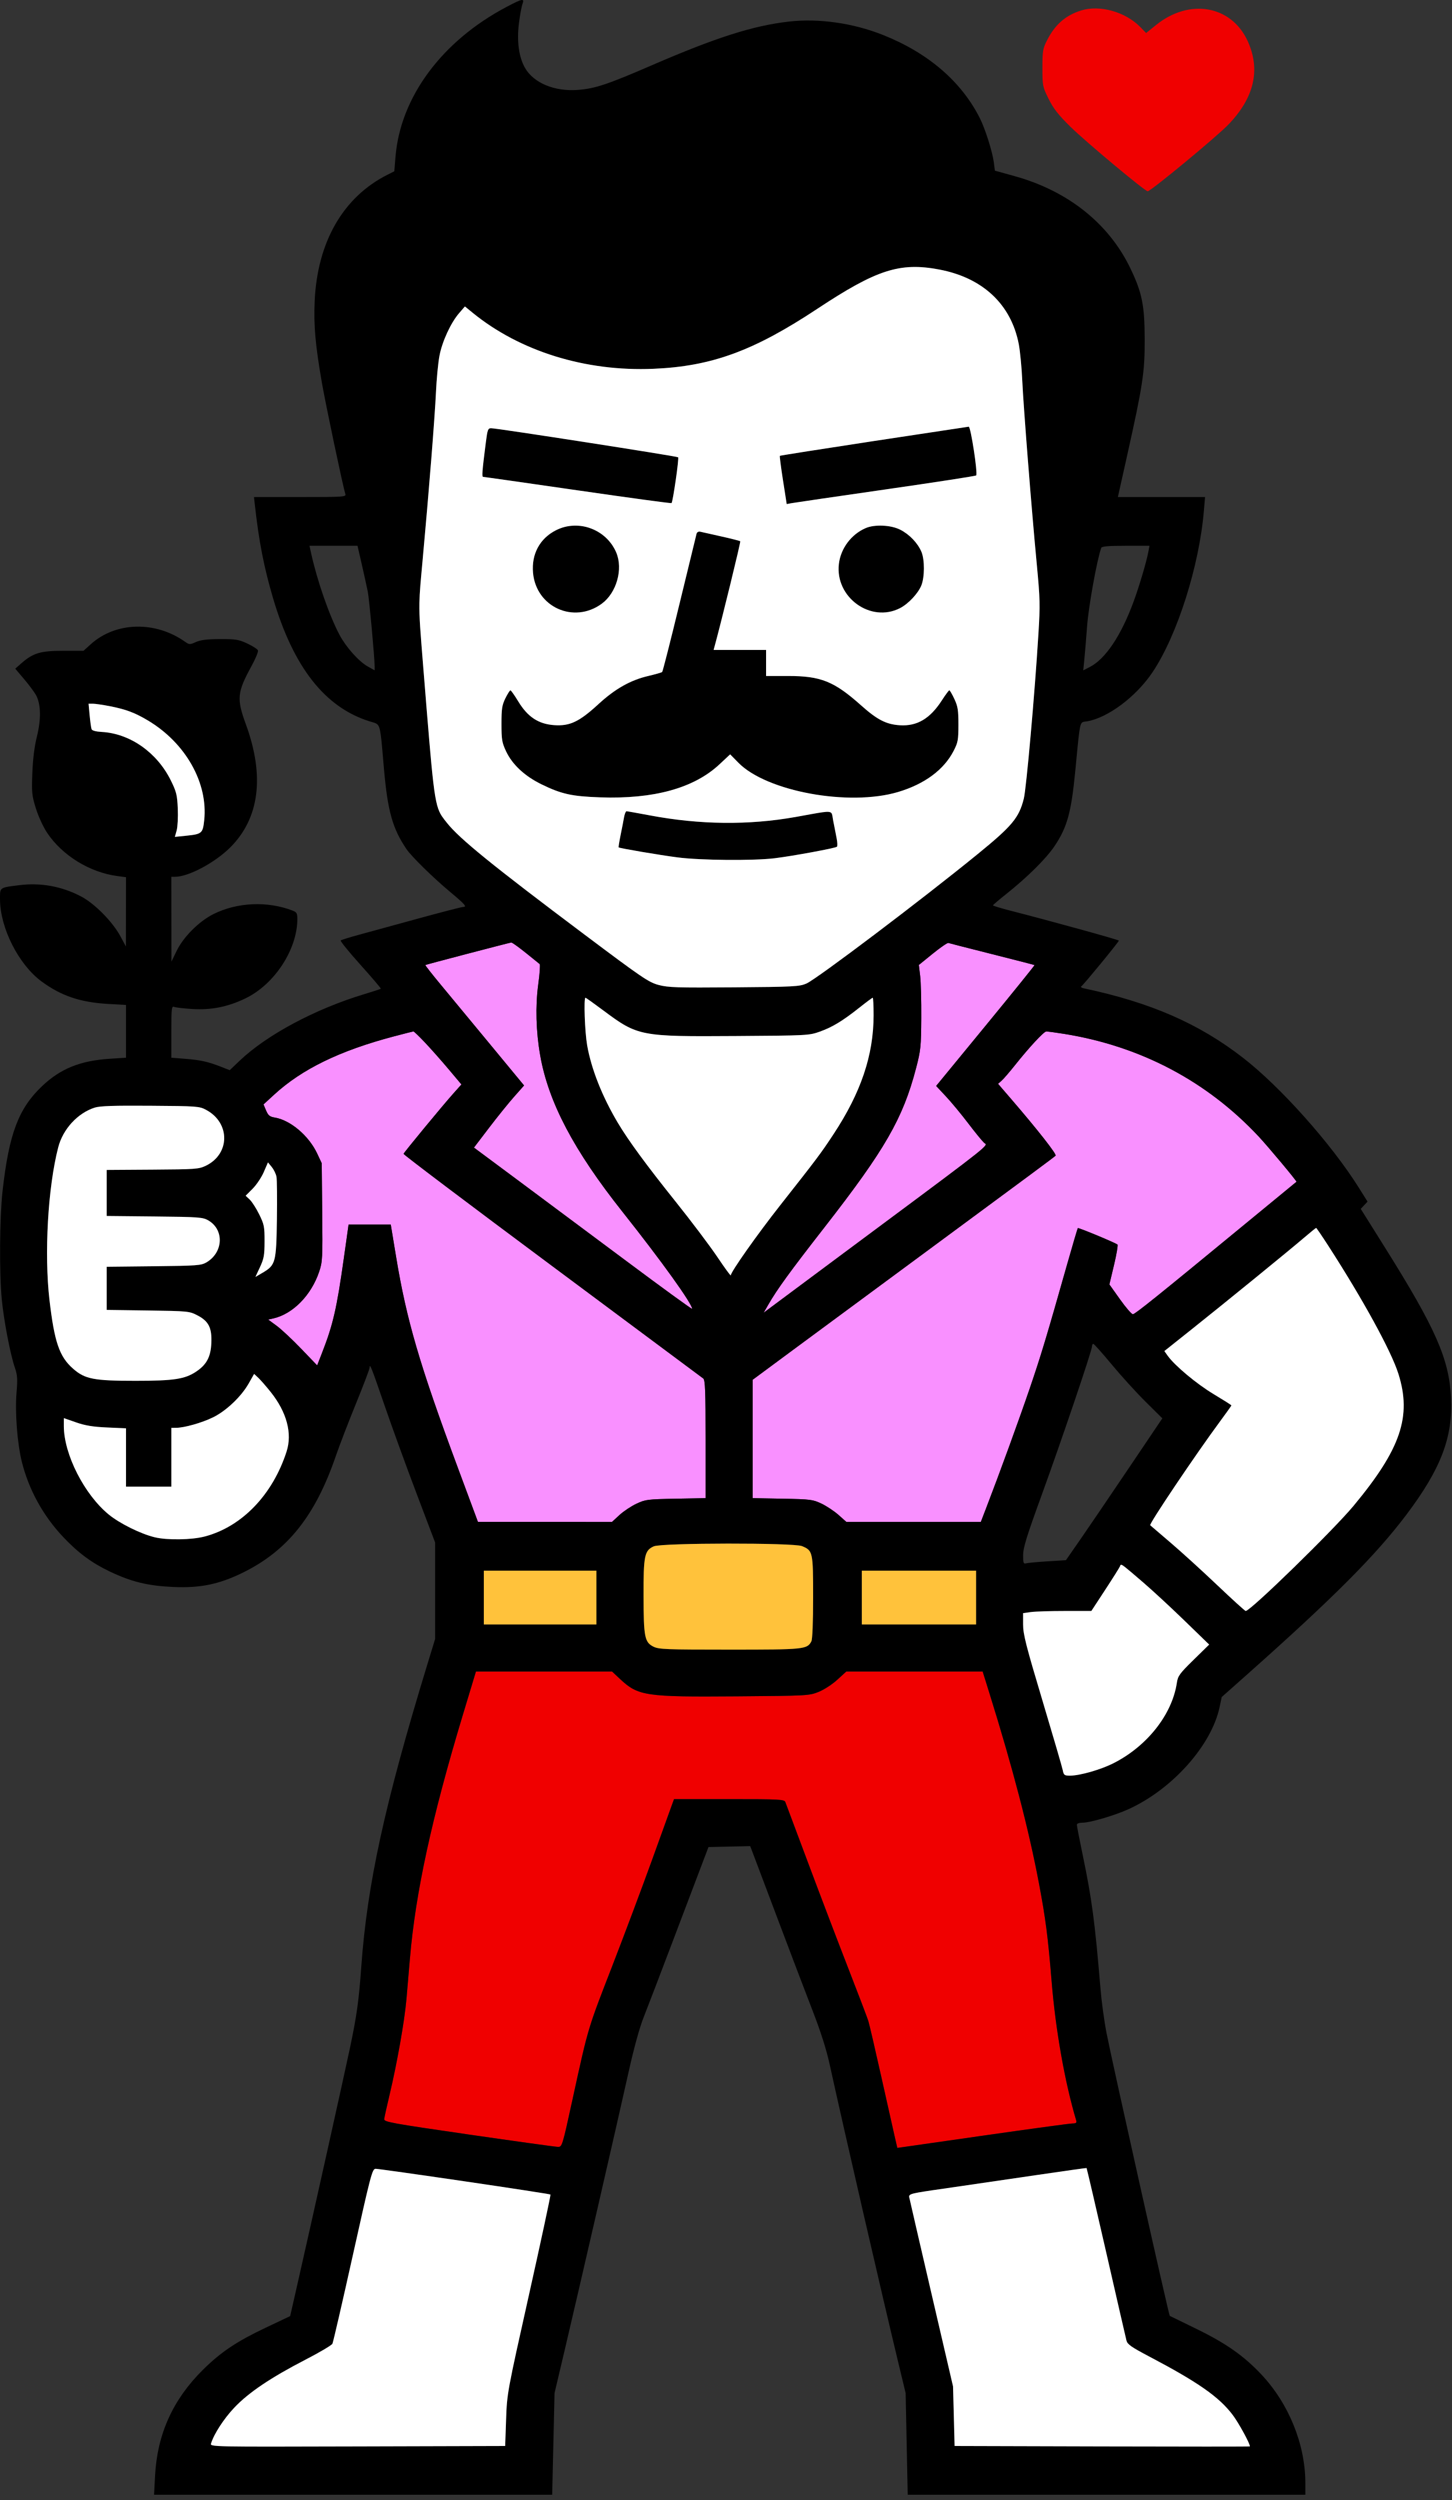
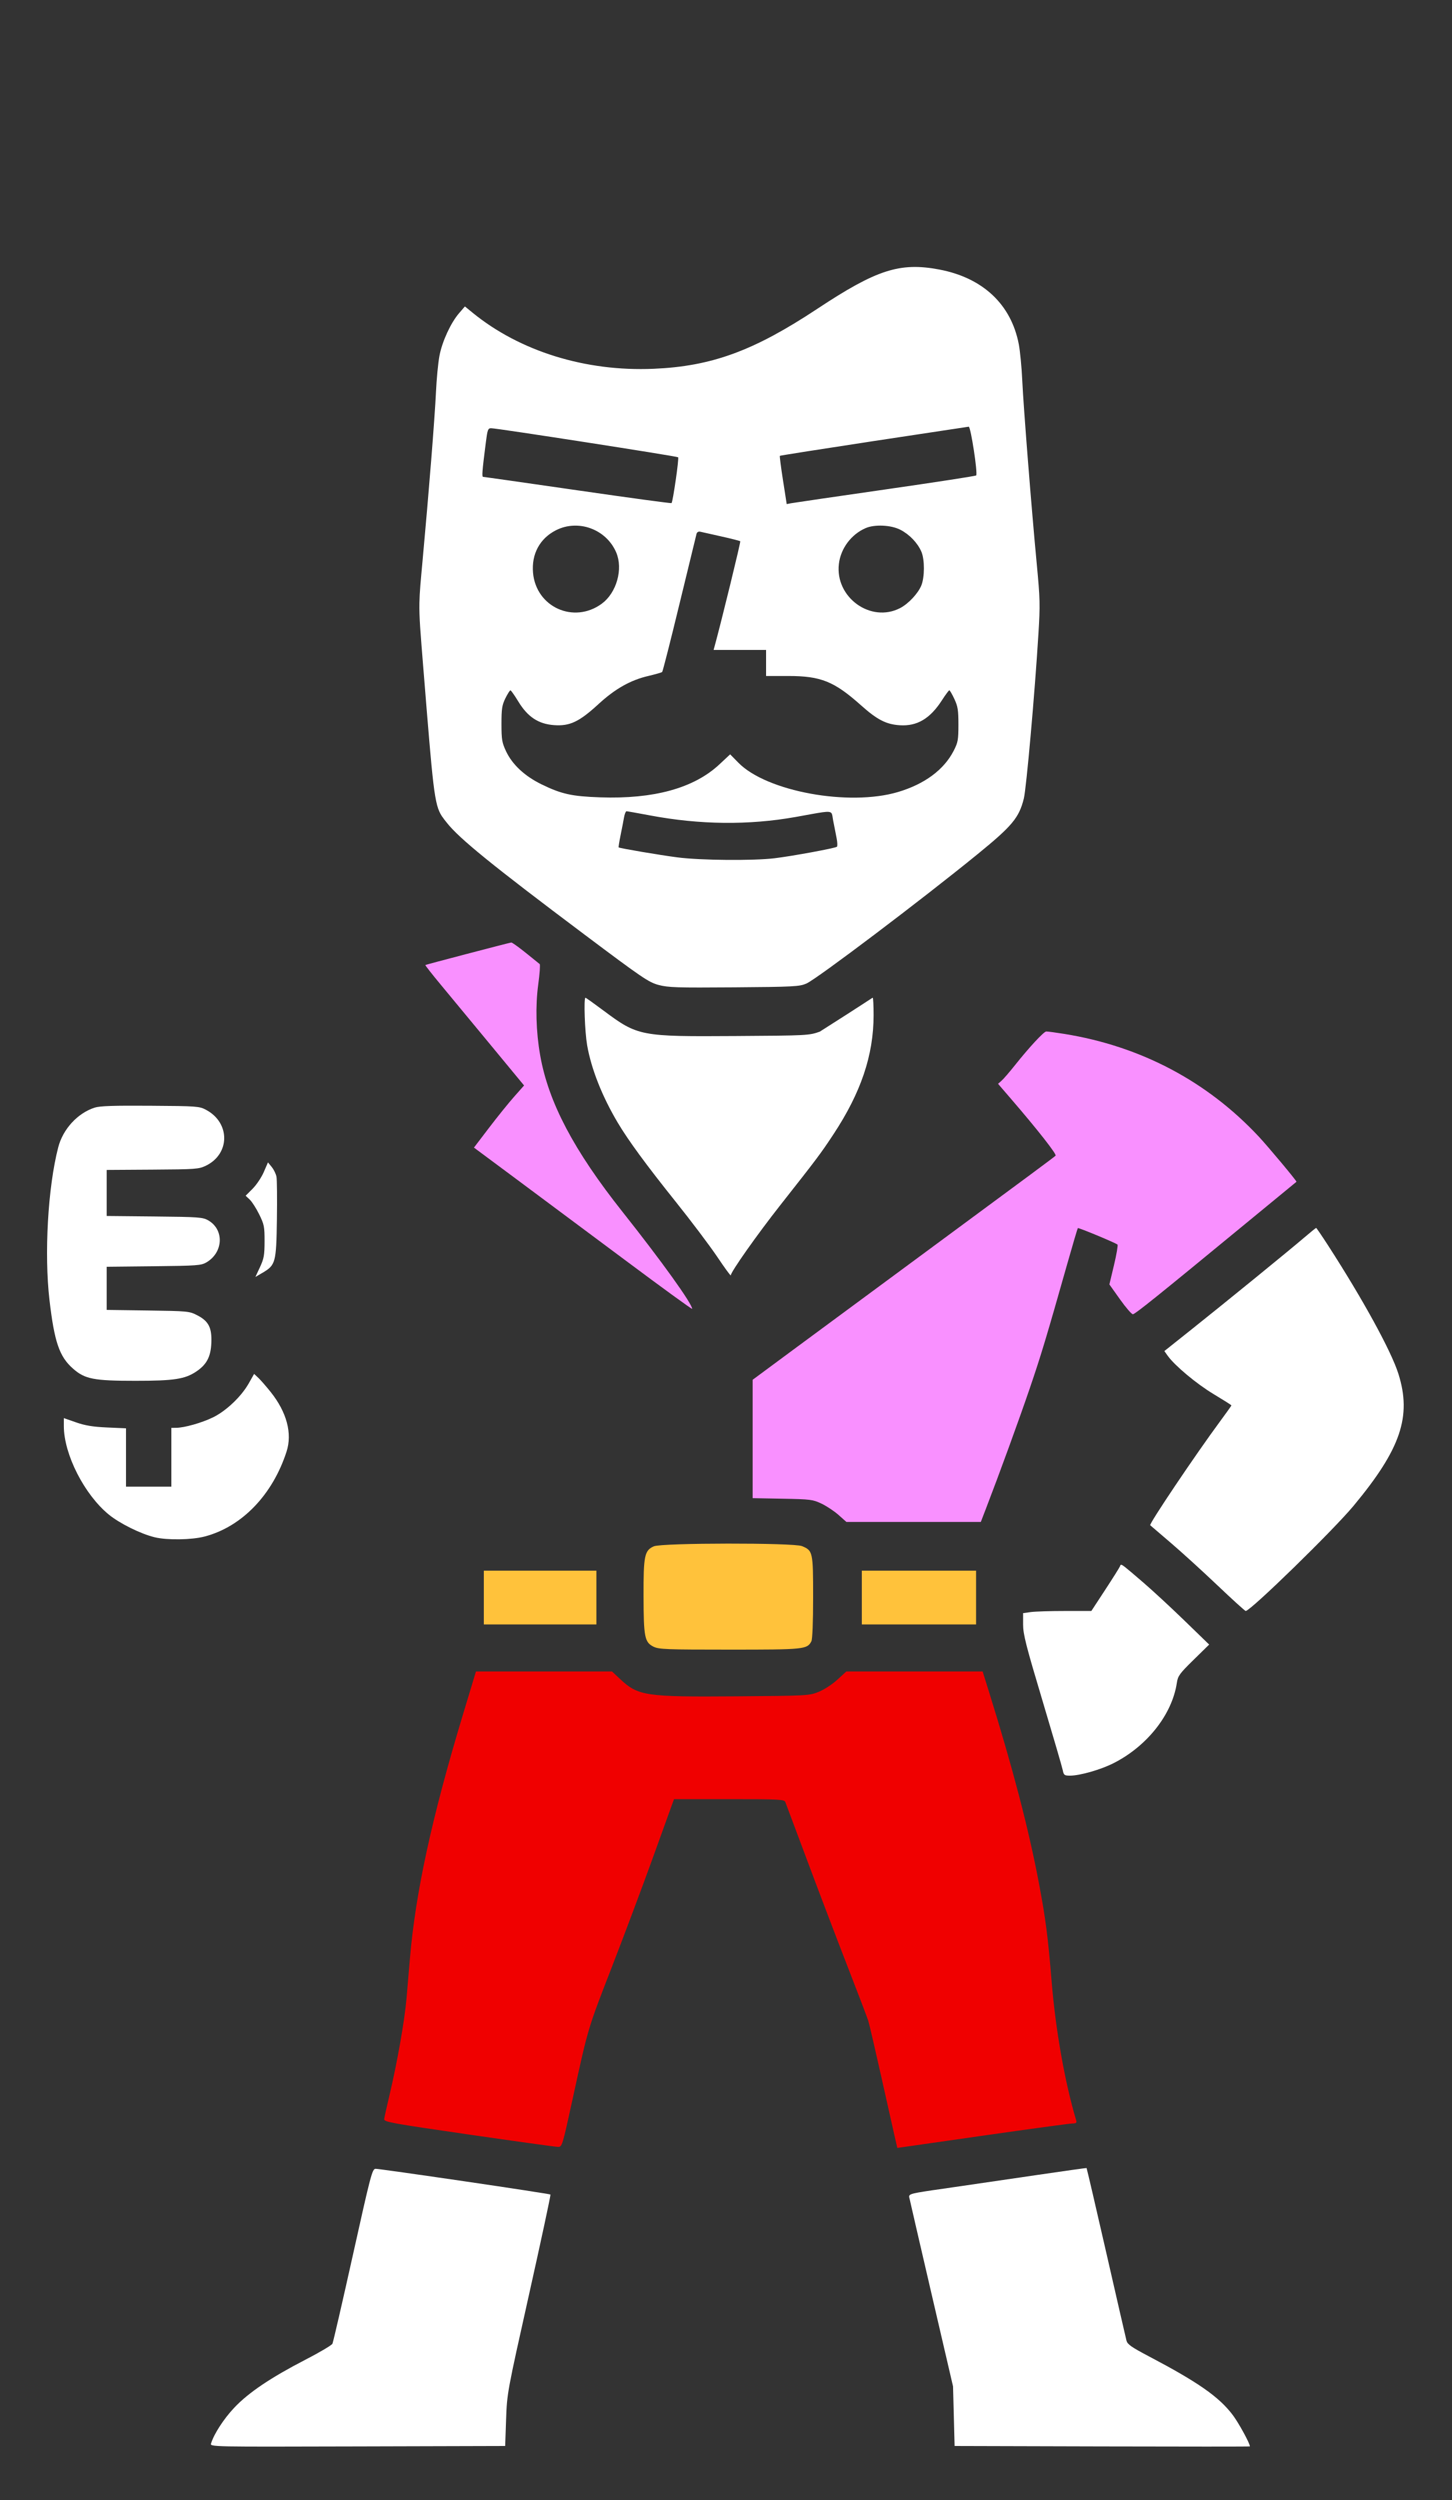
<svg xmlns="http://www.w3.org/2000/svg" width="212" height="365" viewBox="0 0 212 365" fill="none">
  <rect x="0" y="0" width="212" height="365" fill="#333333" stroke="none" />
  <path d="M155.388 150.941C166.525 152.733 176.207 157.838 183.754 165.898C185.148 167.387 189.39 172.467 189.292 172.53C189.263 172.549 185.762 175.428 181.512 178.927C169.088 189.158 165.749 191.842 165.411 191.871C165.236 191.886 164.392 190.912 163.535 189.707L161.977 187.516L162.653 184.679C163.024 183.118 163.252 181.777 163.16 181.698C162.854 181.436 157.462 179.196 157.371 179.293C157.321 179.345 156.655 181.596 155.889 184.294C152.764 195.314 152.028 197.758 150.391 202.568C148.83 207.154 145.953 215.054 143.984 220.167L143.205 222.191H133.391H123.577L122.436 221.175C121.808 220.617 120.687 219.872 119.945 219.519C118.676 218.917 118.339 218.874 114.242 218.798L109.889 218.717V210.077V201.437L115.714 197.128C118.918 194.758 127.721 188.26 135.276 182.689C150.346 171.574 153.814 169.004 154.122 168.719C154.322 168.534 151.519 164.96 147.651 160.468L145.722 158.228L146.239 157.77C146.523 157.519 147.415 156.485 148.22 155.473C150.274 152.891 152.39 150.612 152.755 150.588C152.925 150.576 154.11 150.735 155.388 150.941Z" fill="#F990FF" />
-   <path d="M62.079 152.233C62.944 153.149 64.489 154.894 65.511 156.11L67.371 158.321L66.18 159.656C64.629 161.394 59.012 168.2 58.923 168.449C58.885 168.555 68.637 175.916 80.595 184.808C92.552 193.699 102.49 201.096 102.678 201.246C102.96 201.47 103.021 203.049 103.021 210.117V218.717L98.667 218.798C94.553 218.875 94.237 218.915 92.921 219.532C92.156 219.891 91.039 220.636 90.441 221.187L89.352 222.191L79.568 222.189L69.784 222.187L66.847 214.278C61.279 199.29 59.363 192.747 57.836 183.505L57.054 178.775H53.975H50.895L50.21 183.637C49.17 191.02 48.63 193.373 47.039 197.457L46.307 199.337L43.969 196.901C42.683 195.561 41.074 194.056 40.393 193.556L39.155 192.647L39.875 192.487C42.74 191.852 45.434 189.119 46.597 185.668C47.086 184.213 47.112 183.716 47.044 176.974L46.973 169.822L46.312 168.411C45.09 165.804 42.397 163.524 40.099 163.151C39.385 163.035 39.156 162.847 38.849 162.123L38.473 161.237L40.025 159.812C44.094 156.073 49.624 153.384 57.519 151.302C59.003 150.911 60.283 150.585 60.362 150.579C60.441 150.572 61.214 151.317 62.079 152.233Z" fill="#F990FF" />
  <path d="M90.555 245.142C93.178 247.596 94.263 247.756 107.571 247.65C117.89 247.568 118.135 247.555 119.515 247.003C120.312 246.685 121.5 245.913 122.248 245.23L123.571 244.021H133.521H143.472L144.447 247.148C147.881 258.154 150.197 267.038 151.688 274.927C152.676 280.158 153.007 282.724 153.556 289.405C154.132 296.42 155.484 304.042 157.134 309.574C157.234 309.91 157.112 310.005 156.571 310.01C156.191 310.014 150.285 310.819 143.446 311.799L131.013 313.58L130.616 311.853C130.398 310.903 129.506 306.925 128.633 303.012C127.76 299.1 126.925 295.513 126.778 295.04C126.63 294.568 125.263 290.981 123.74 287.069C122.218 283.156 119.591 276.258 117.903 271.738C116.215 267.219 114.758 263.328 114.665 263.092C114.509 262.695 113.886 262.663 106.452 262.663H98.408L98.164 263.337C98.03 263.708 96.704 267.378 95.219 271.493C93.733 275.608 91.065 282.715 89.29 287.288C87.626 291.573 86.774 293.752 86.093 295.983C85.344 298.435 84.802 300.949 83.616 306.385C82.087 313.397 82.074 313.437 81.45 313.427C81.105 313.421 75.248 312.609 68.435 311.621C57.002 309.962 56.052 309.789 56.097 309.362C56.124 309.107 56.476 307.515 56.879 305.823C57.978 301.204 59.069 295.022 59.343 291.852C59.477 290.3 59.704 287.651 59.847 285.965C60.672 276.265 63.039 265.383 67.621 250.214L69.492 244.021H79.424H89.356L90.555 245.142Z" fill="#F00000" />
-   <path d="M144.842 139.294C148.215 140.143 151.008 140.864 151.05 140.894C151.092 140.924 147.877 144.907 143.905 149.744L136.683 158.539L138.114 160.069C138.902 160.91 140.364 162.676 141.364 163.993C142.364 165.311 143.41 166.591 143.688 166.839C143.773 166.915 143.875 166.955 143.91 167.027C144.103 167.437 142.102 168.885 122.197 183.681C117.569 187.121 113.267 190.322 112.638 190.794L111.492 191.653L112.2 190.426C113.492 188.185 115.342 185.641 120.383 179.173C129.205 167.855 131.835 163.287 133.746 155.963C134.428 153.352 134.485 152.807 134.511 148.605C134.527 146.109 134.453 143.35 134.348 142.473L134.155 140.878L136.187 139.229C137.305 138.322 138.329 137.618 138.464 137.664C138.599 137.71 141.469 138.443 144.842 139.294Z" fill="#F990FF" />
  <path d="M76.733 139.08C77.768 139.912 78.695 140.661 78.794 140.743C78.892 140.826 78.8 142.159 78.589 143.707C78.156 146.884 78.256 150.577 78.869 154.069C80.071 160.917 83.767 167.94 90.902 176.935C96.602 184.121 101.058 190.329 101.058 191.083C101.058 191.186 96.726 188.039 91.431 184.088C86.136 180.137 78.967 174.797 75.501 172.222L69.199 167.54L71.415 164.634C72.633 163.035 74.28 160.995 75.075 160.099L76.518 158.471L71.583 152.496C68.869 149.209 65.608 145.268 64.336 143.737C63.064 142.206 62.059 140.923 62.102 140.885C62.177 140.82 74.227 137.663 74.648 137.598C74.76 137.581 75.698 138.248 76.733 139.08Z" fill="#F990FF" />
-   <path fill-rule="evenodd" clip-rule="evenodd" d="M57.745 22.893C58.451 14.184 64.524 5.987 73.954 1.011C76.288 -0.22 76.609 -0.28 76.284 0.576C76.156 0.914 75.924 2.173 75.77 3.374C75.432 6.012 75.757 8.377 76.674 9.949C77.946 12.132 80.993 13.388 84.379 13.127C86.89 12.934 88.695 12.332 95.15 9.538C104.549 5.47 109.921 3.756 115.162 3.153C119.533 2.65 124.568 3.367 128.947 5.114C135.524 7.738 140.361 11.899 143.062 17.254C143.846 18.809 144.892 22.112 145.103 23.698L145.264 24.917L148.119 25.708C155.942 27.876 161.919 32.644 165.065 39.223C166.753 42.755 167.116 44.56 167.131 49.509C167.146 54.363 166.867 56.201 164.515 66.741L163.214 72.566H169.578H175.941L175.777 74.53C175.102 82.622 171.892 92.732 168.283 98.127C165.893 101.7 161.769 104.793 158.707 105.311C158.428 105.358 158.229 105.349 158.075 105.429C157.608 105.67 157.562 106.724 156.989 112.617C156.405 118.628 155.815 120.763 153.981 123.504C152.746 125.351 150.001 128.071 146.845 130.576C145.825 131.386 144.985 132.104 144.977 132.172C144.97 132.24 146.151 132.599 147.601 132.97C153.381 134.45 163.361 137.205 163.361 137.321C163.361 137.502 158.196 143.793 157.886 143.989C157.738 144.083 157.885 144.212 158.223 144.283C167.998 146.353 175.044 149.427 181.502 154.441C186.962 158.679 194.368 166.982 198.36 173.34L199.669 175.426L199.171 175.955L198.674 176.485L202.197 182.106C209.619 193.947 211.576 198.39 211.856 204.039C212.143 209.834 210.388 214.436 205.328 221.149C200.888 227.039 194.711 233.238 182.204 244.354L178.379 247.753L178.067 249.226C176.88 254.819 171.153 261.231 164.752 264.133C162.731 265.049 159.162 266.097 158.06 266.097C157.549 266.097 157.229 266.217 157.229 266.41C157.229 266.582 157.607 268.542 158.07 270.764C159.424 277.265 159.862 280.56 160.68 290.38C160.831 292.201 161.222 295.071 161.548 296.757C162.317 300.736 170.652 338.015 170.79 338.096C170.819 338.113 172.553 338.959 174.644 339.978C178.953 342.075 181.565 343.901 184.114 346.597C188.165 350.881 190.588 356.843 190.588 362.526V364.211H161.559H132.531L132.379 356.791L132.228 349.371L131.223 345.201C128.764 334.992 123.315 311.327 121.143 301.418C120.653 299.184 119.828 296.59 118.607 293.446C117.612 290.883 115.302 284.812 113.474 279.955C111.646 275.099 110.011 270.763 109.841 270.321L109.531 269.517L106.487 269.585L103.443 269.653L102.51 272.106C101.996 273.455 100.092 278.478 98.278 283.267C96.463 288.056 94.537 293.089 93.996 294.452C93.364 296.046 92.558 298.978 91.738 302.67C90.181 309.681 84.397 334.843 82.413 343.239L80.965 349.371L80.794 356.791L80.623 364.211H51.558H22.494L22.639 361.452C22.957 355.363 25.241 350.31 29.641 345.958C32.253 343.374 34.568 341.825 38.829 339.808L42.367 338.132L43.403 333.572C45.659 323.641 50.349 302.55 51.127 298.842C52.092 294.238 52.399 292.023 52.744 287.191C53.608 275.075 56.165 263.369 62.411 242.938L63.53 239.28V232.236V225.192L60.8 217.988C59.299 214.026 57.203 208.256 56.142 205.166C54.248 199.647 53.964 198.929 53.964 199.666C53.964 199.869 53.067 202.232 51.971 204.919C50.875 207.606 49.548 211.058 49.022 212.591C46.02 221.342 41.936 226.44 35.367 229.637C31.946 231.302 29.202 231.861 25.308 231.687C21.605 231.521 19.203 230.938 16.067 229.447C13.398 228.178 11.412 226.708 9.208 224.372C6.289 221.278 4.198 217.47 3.188 213.412C2.523 210.741 2.171 206.137 2.415 203.304C2.586 201.318 2.548 200.774 2.157 199.624C1.492 197.668 0.563 192.804 0.261 189.709C-0.113 185.866 -0.056 177.731 0.371 173.907C1.308 165.518 2.703 161.821 6.17 158.542C8.847 156.01 11.716 154.852 16.006 154.573L18.397 154.418V150.567V146.716L15.76 146.564C11.721 146.33 8.937 145.39 6.083 143.295C2.72 140.826 0.001 135.451 0.001 131.272C0.001 130.539 -0.02 130.127 0.17 129.868C0.435 129.506 1.109 129.444 2.822 129.227C5.936 128.832 9.014 129.394 11.831 130.87C13.824 131.915 16.438 134.565 17.593 136.711L18.384 138.18L18.39 133.122L18.397 128.064L17.116 127.894C13.098 127.361 9.089 124.89 6.883 121.586C6.326 120.753 5.601 119.182 5.244 118.036C4.655 116.149 4.613 115.726 4.722 112.854C4.8 110.793 5.028 108.974 5.391 107.52C6.012 105.025 5.977 102.869 5.295 101.55C5.068 101.111 4.285 100.048 3.554 99.187L2.226 97.621L3.124 96.832C4.833 95.332 5.911 95.01 9.224 95.01H12.192L13.241 94.063C16.885 90.77 22.655 90.614 27.018 93.691C27.637 94.127 27.709 94.129 28.612 93.729C29.303 93.422 30.25 93.307 32.133 93.302C34.428 93.294 34.863 93.365 36.122 93.956C36.899 94.32 37.593 94.768 37.664 94.952C37.734 95.136 37.312 96.162 36.725 97.233C34.622 101.073 34.531 102.005 35.899 105.746C38.668 113.315 37.881 119.475 33.602 123.732C31.37 125.951 27.522 128.001 25.585 128.001H25.02L25.026 134.194L25.032 140.388L25.793 138.819C26.78 136.782 29.051 134.511 31.152 133.456C34.619 131.716 39.069 131.521 42.742 132.949C43.314 133.172 43.416 133.353 43.416 134.151C43.416 138.617 40.071 143.727 35.811 145.768C33.248 146.996 30.846 147.477 28.107 147.309C26.881 147.234 25.685 147.097 25.449 147.004C25.051 146.848 25.02 147.115 25.02 150.627V154.419L27.043 154.578C29.266 154.752 30.389 155.002 32.284 155.746L33.539 156.239L34.977 154.869C38.959 151.074 46.038 147.292 53.208 145.131C54.478 144.748 55.557 144.395 55.604 144.347C55.652 144.3 54.314 142.727 52.631 140.853C50.948 138.979 49.649 137.379 49.744 137.297C49.839 137.216 51.02 136.848 52.369 136.48C53.718 136.111 57.61 135.046 61.017 134.113C64.424 133.18 67.377 132.416 67.578 132.416C68.237 132.416 67.948 132.073 65.716 130.208C63.214 128.117 60.083 125.045 59.343 123.954C57.32 120.972 56.602 118.416 56.065 112.291C55.624 107.254 55.59 106.113 55.023 105.693C54.792 105.522 54.473 105.47 54.003 105.324C47.447 103.286 42.844 97.426 39.868 87.332C38.529 82.789 37.792 78.999 37.2 73.609L37.085 72.566H43.824C50.213 72.566 50.555 72.543 50.422 72.123C50.073 71.025 47.558 59.09 47 55.887C46.045 50.402 45.787 47.508 45.943 43.99C46.324 35.338 50.099 28.772 56.566 25.514L57.573 25.006L57.745 22.893ZM148.754 50.284C147.65 44.453 143.514 40.559 137.141 39.349C131.392 38.259 127.991 39.354 119.332 45.084C110.037 51.234 103.914 53.476 95.417 53.841C85.477 54.267 75.875 51.283 68.955 45.617L67.88 44.737L67.038 45.711C65.809 47.133 64.554 49.857 64.159 51.962C63.969 52.974 63.742 55.347 63.654 57.236C63.479 61.011 62.622 71.787 61.694 81.887C61.422 84.837 61.267 86.427 61.237 88.019C61.198 90.136 61.382 92.257 61.812 97.585C63.227 115.098 63.388 117.444 64.515 119.155C64.723 119.471 64.965 119.765 65.253 120.13C67.079 122.441 71.874 126.334 85.367 136.461C93.772 142.77 94.71 143.407 96.159 143.795C97.562 144.171 98.846 144.212 107.19 144.144C115.907 144.073 116.719 144.03 117.738 143.59C119.246 142.937 134.585 131.345 142.757 124.681C147.795 120.574 148.784 119.384 149.483 116.589C149.851 115.12 151.077 101.296 151.615 92.557C151.876 88.312 151.855 87.404 151.376 82.378C150.61 74.335 149.438 59.49 149.254 55.519C149.167 53.63 148.942 51.274 148.754 50.284ZM113.862 66.549C113.908 66.503 120.07 65.533 127.554 64.394C135.039 63.255 141.287 62.309 141.438 62.294C141.731 62.263 142.781 69.125 142.528 69.412C142.451 69.498 136.484 70.418 129.266 71.456C122.049 72.494 115.856 73.4 115.504 73.469L114.865 73.594L114.321 70.114C114.022 68.2 113.815 66.596 113.862 66.549ZM70.554 69.623C70.332 69.623 70.382 68.956 70.926 64.656C71.172 62.714 71.247 62.51 71.718 62.517C72.65 62.531 98.857 66.604 99.013 66.759C99.162 66.909 98.248 73.25 98.048 73.451C97.99 73.508 91.831 72.671 84.361 71.589C76.891 70.508 70.678 69.623 70.554 69.623ZM77.825 83.626C77.58 80.897 78.813 78.608 81.174 77.411C84.434 75.758 88.517 77.259 89.967 80.643C91.008 83.074 90.023 86.562 87.848 88.147C83.772 91.117 78.275 88.637 77.825 83.626ZM122.481 82.328C122.749 80.066 124.279 78.016 126.382 77.103C127.699 76.53 130.071 76.638 131.443 77.334C132.784 78.013 134.002 79.289 134.54 80.577C135.021 81.728 135.01 84.277 134.518 85.475C134.033 86.656 132.626 88.155 131.413 88.78C127.134 90.989 121.903 87.21 122.481 82.328ZM99.214 88.142C100.52 82.746 101.638 78.149 101.7 77.927C101.764 77.692 101.988 77.565 102.232 77.623C102.463 77.678 103.849 77.989 105.311 78.314C106.774 78.64 108.021 78.957 108.083 79.019C108.169 79.104 105.333 90.711 104.341 94.335L104.19 94.887H108.02H111.851L111.851 96.788L111.851 98.689H115.101C119.852 98.689 121.802 99.477 125.725 102.98C128.075 105.079 129.391 105.754 131.379 105.882C133.897 106.043 135.796 104.919 137.516 102.25C138.038 101.441 138.528 100.778 138.606 100.776C138.685 100.775 139.016 101.345 139.342 102.044C139.847 103.123 139.936 103.683 139.936 105.784C139.936 108.011 139.868 108.389 139.245 109.604C137.823 112.382 134.995 114.476 131.106 115.63C123.948 117.754 111.932 115.55 107.816 111.359L106.606 110.127L105.046 111.586C101.334 115.059 95.476 116.68 87.629 116.407C83.484 116.263 81.964 115.925 79.052 114.5C76.597 113.298 74.791 111.612 73.882 109.671C73.293 108.414 73.218 107.966 73.218 105.68C73.218 103.475 73.301 102.937 73.792 101.939C74.108 101.298 74.439 100.778 74.528 100.783C74.617 100.788 75.132 101.518 75.671 102.406C77.047 104.67 78.609 105.701 80.913 105.866C83.193 106.029 84.574 105.374 87.362 102.811C89.819 100.552 92.049 99.293 94.681 98.679C95.693 98.443 96.592 98.183 96.68 98.102C96.768 98.02 97.908 93.538 99.214 88.142ZM53.706 86.425C53.574 85.75 53.181 83.957 52.833 82.439L52.198 79.68H48.692H45.185L45.414 80.722C46.303 84.779 48.079 89.882 49.587 92.715C50.536 94.496 52.393 96.572 53.685 97.294L54.699 97.862V97.308C54.699 96.031 53.925 87.553 53.706 86.425ZM165.533 87.774C166.35 85.542 167.391 82.023 167.664 80.569L167.831 79.68H164.362C161.808 79.68 160.864 79.76 160.784 79.986C160.15 81.779 158.938 88.508 158.718 91.453C158.572 93.409 158.386 95.653 158.305 96.439L158.157 97.868L159.103 97.384C161.41 96.206 163.696 92.789 165.533 87.774ZM21.586 105.177C19.669 104.035 18.374 103.552 15.984 103.087C14.994 102.894 13.902 102.736 13.557 102.736H12.93L13.088 104.433C13.175 105.366 13.303 106.276 13.372 106.456C13.451 106.66 14.005 106.811 14.84 106.856C18.976 107.08 22.917 109.842 24.941 113.936C25.755 115.585 25.869 116.045 25.956 118.04C26.011 119.275 25.937 120.712 25.793 121.233L25.532 122.18L27.151 122.014C29.478 121.775 29.61 121.663 29.815 119.759C30.398 114.307 27.098 108.459 21.586 105.177ZM90.602 121.967C90.791 121.036 91.019 119.861 91.108 119.355C91.197 118.849 91.36 118.435 91.471 118.435C91.581 118.435 93.129 118.709 94.909 119.045C102.175 120.414 109.318 120.491 116.143 119.276C120.009 118.587 121.034 118.319 121.373 118.686C121.551 118.878 121.54 119.247 121.652 119.821C121.805 120.61 122.029 121.752 122.149 122.359C122.27 122.966 122.292 123.532 122.199 123.617C121.97 123.825 115.66 124.989 113.084 125.299C109.958 125.674 102.258 125.605 98.925 125.172C96.311 124.833 90.486 123.844 90.323 123.712C90.287 123.683 90.412 122.897 90.602 121.967ZM78.794 140.743C78.695 140.661 77.768 139.912 76.733 139.08C75.698 138.248 74.76 137.581 74.648 137.598C74.227 137.663 62.177 140.82 62.102 140.885C62.059 140.923 63.064 142.206 64.336 143.737C65.608 145.268 68.869 149.209 71.583 152.496L76.518 158.471L75.075 160.099C74.28 160.995 72.633 163.035 71.415 164.634L69.199 167.54L75.501 172.222C78.967 174.797 86.136 180.137 91.431 184.088C96.726 188.039 101.058 191.186 101.058 191.083C101.058 190.329 96.602 184.121 90.902 176.935C83.767 167.94 80.071 160.917 78.869 154.069C78.256 150.577 78.156 146.884 78.589 143.707C78.8 142.159 78.892 140.826 78.794 140.743ZM151.05 140.894C151.008 140.864 148.215 140.143 144.842 139.294C141.469 138.443 138.599 137.71 138.464 137.664C138.329 137.618 137.305 138.322 136.187 139.229L134.155 140.878L134.348 142.473C134.453 143.35 134.527 146.109 134.511 148.605C134.485 152.807 134.428 153.352 133.746 155.963C131.835 163.287 129.205 167.855 120.383 179.173C115.342 185.641 113.492 188.185 112.2 190.426L111.492 191.653L112.638 190.794C113.267 190.322 117.569 187.121 122.197 183.681C142.102 168.885 144.103 167.437 143.91 167.027C143.875 166.955 143.773 166.915 143.688 166.839C143.41 166.591 142.364 165.311 141.364 163.993C140.364 162.676 138.902 160.91 138.114 160.069L136.683 158.539L143.905 149.744C147.877 144.907 151.092 140.924 151.05 140.894ZM107.415 151.253C93.49 151.349 93.131 151.28 88.118 147.539C86.734 146.506 85.548 145.661 85.481 145.661C85.21 145.661 85.385 150.644 85.724 152.588C86.329 156.061 87.918 160.077 90.215 163.935C91.746 166.508 94.375 170.093 98.646 175.429C100.929 178.281 103.675 181.925 104.749 183.526C105.822 185.127 106.7 186.326 106.7 186.189C106.7 185.688 110.535 180.251 113.918 175.954C119.333 169.078 119.825 168.423 121.685 165.602C125.707 159.504 127.549 154.041 127.549 148.21C127.549 146.808 127.492 145.661 127.423 145.661C127.353 145.661 126.497 146.296 125.519 147.072C123.034 149.044 121.548 149.948 119.7 150.609C118.137 151.169 117.894 151.182 107.415 151.253ZM65.511 156.11C64.489 154.894 62.944 153.149 62.079 152.233C61.214 151.317 60.441 150.572 60.362 150.579C60.283 150.585 59.003 150.911 57.519 151.302C49.624 153.384 44.094 156.073 40.025 159.812L38.473 161.237L38.849 162.123C39.156 162.847 39.385 163.035 40.099 163.151C42.397 163.524 45.09 165.804 46.312 168.411L46.973 169.822L47.044 176.974C47.112 183.716 47.086 184.213 46.597 185.668C45.434 189.119 42.74 191.852 39.875 192.487L39.155 192.647L40.393 193.556C41.074 194.056 42.683 195.561 43.969 196.901L46.307 199.337L47.039 197.457C48.63 193.373 49.17 191.02 50.21 183.637L50.895 178.775H53.975H57.054L57.836 183.505C59.363 192.747 61.279 199.29 66.847 214.278L69.784 222.187L79.568 222.189L89.352 222.191L90.441 221.187C91.039 220.636 92.156 219.891 92.921 219.532C94.237 218.915 94.553 218.875 98.667 218.798L103.021 218.717V210.117C103.021 203.049 102.96 201.47 102.678 201.246C102.49 201.096 92.552 193.699 80.595 184.808C68.637 175.916 58.885 168.555 58.923 168.449C59.012 168.2 64.629 161.394 66.18 159.656L67.371 158.321L65.511 156.11ZM183.754 165.898C176.207 157.838 166.525 152.733 155.388 150.941C154.11 150.735 152.925 150.576 152.755 150.588C152.39 150.612 150.274 152.891 148.22 155.473C147.415 156.485 146.523 157.519 146.239 157.77L145.722 158.228L147.651 160.468C151.519 164.96 154.322 168.534 154.122 168.719C153.814 169.004 150.346 171.574 135.276 182.689C127.721 188.26 118.918 194.758 115.714 197.128L109.889 201.437V210.077V218.717L114.242 218.798C118.339 218.874 118.676 218.917 119.945 219.519C120.687 219.872 121.808 220.617 122.436 221.175L123.577 222.191H133.391H143.205L143.984 220.167C145.953 215.054 148.83 207.154 150.391 202.568C152.028 197.758 152.764 195.314 155.889 184.294C156.655 181.596 157.321 179.345 157.371 179.293C157.462 179.196 162.854 181.436 163.16 181.698C163.252 181.777 163.024 183.118 162.653 184.679L161.977 187.516L163.535 189.707C164.392 190.912 165.236 191.886 165.411 191.871C165.749 191.842 169.088 189.158 181.512 178.927C185.762 175.428 189.263 172.549 189.292 172.53C189.39 172.467 185.148 167.387 183.754 165.898ZM30.056 170.186C33.61 168.466 33.632 163.922 30.095 162.032C29.105 161.503 28.801 161.48 21.954 161.431C16.636 161.392 14.586 161.46 13.834 161.701C11.335 162.5 9.188 164.836 8.499 167.507C6.992 173.338 6.438 183.066 7.227 189.815C7.943 195.938 8.671 198.058 10.656 199.805C12.397 201.338 13.668 201.587 19.772 201.587C25.392 201.587 26.988 201.345 28.639 200.244C30.163 199.227 30.766 198.098 30.857 196.09C30.958 193.847 30.469 192.88 28.8 192.02C27.641 191.424 27.446 191.405 21.593 191.322L15.576 191.236V188.088V184.94L22.444 184.862C28.791 184.79 29.376 184.747 30.145 184.294C32.613 182.84 32.759 179.532 30.416 178.17C29.617 177.706 29.075 177.666 22.567 177.596L15.576 177.522V174.162V170.803L22.274 170.757C28.565 170.714 29.037 170.679 30.056 170.186ZM40.429 178.048C40.472 175.017 40.444 172.202 40.367 171.793C40.289 171.383 39.977 170.745 39.675 170.373L39.124 169.698L38.515 171.109C38.181 171.885 37.447 172.981 36.885 173.544L35.863 174.567L36.462 175.13C36.791 175.439 37.414 176.411 37.846 177.29C38.566 178.753 38.633 179.087 38.629 181.223C38.625 183.244 38.534 183.751 37.957 184.992L37.29 186.425L38.33 185.815C40.239 184.695 40.339 184.324 40.429 178.048ZM204.17 200.554C203.126 197.247 199.016 189.742 193.958 181.902C193.022 180.452 192.215 179.266 192.164 179.266C192.113 179.266 191.324 179.906 190.41 180.688C188.191 182.587 178.914 190.147 173.974 194.081L170.002 197.244L170.482 197.918C171.512 199.366 174.697 202.028 177.185 203.523C178.62 204.385 179.795 205.13 179.795 205.178C179.795 205.225 179.04 206.286 178.118 207.534C174.603 212.288 167.739 222.496 167.937 222.673C168.051 222.774 169.413 223.941 170.965 225.265C172.516 226.59 175.565 229.365 177.74 231.432C179.914 233.499 181.777 235.191 181.878 235.191C182.575 235.191 194.641 223.428 197.618 219.848C204.526 211.537 206.139 206.787 204.17 200.554ZM167.254 204.633C165.905 203.295 163.68 200.848 162.31 199.195C160.94 197.543 159.733 196.19 159.628 196.19C159.522 196.19 159.436 196.362 159.436 196.572C159.436 197.171 155 210.266 152.051 218.372C149.893 224.304 149.38 225.968 149.38 227.035C149.38 228.176 149.438 228.339 149.809 228.234C150.045 228.167 151.452 228.036 152.936 227.943L155.634 227.773L157.699 224.798C158.834 223.161 162.001 218.502 164.736 214.444L169.708 207.066L167.254 204.633ZM41.835 211.933C42.697 209.27 41.873 206.169 39.519 203.22C38.856 202.389 38.041 201.455 37.707 201.144L37.101 200.578L36.329 201.946C35.24 203.876 33.04 205.971 31.11 206.918C29.468 207.723 26.92 208.444 25.694 208.451L25.02 208.455V212.747V217.04H21.708H18.397V212.781V208.523L15.638 208.399C13.555 208.305 12.442 208.122 11.1 207.653L9.321 207.032V208.195C9.321 212.303 12.304 218.178 15.878 221.108C17.463 222.408 20.527 223.927 22.567 224.424C24.412 224.873 27.986 224.819 29.908 224.312C35.317 222.884 39.795 218.237 41.835 211.933ZM118.719 233.176C118.719 226.549 118.683 226.383 117.1 225.721C115.887 225.214 96.643 225.239 95.469 225.749C94.101 226.343 93.943 227.104 93.959 233.037C93.975 239.019 94.12 239.755 95.417 240.403C96.193 240.79 97.258 240.832 106.528 240.832C117.46 240.832 117.838 240.794 118.466 239.619C118.62 239.333 118.719 236.803 118.719 233.176ZM172.942 236.6C170.961 234.678 168.244 232.165 166.903 231.014C166.803 230.929 166.707 230.846 166.613 230.766C164.277 228.762 163.803 228.355 163.638 228.455C163.59 228.485 163.568 228.559 163.533 228.649C163.462 228.835 162.49 230.384 161.373 232.089L159.343 235.191H155.499C153.385 235.191 151.143 235.261 150.518 235.347L149.38 235.503V237.172C149.38 238.592 149.801 240.248 152.195 248.238C153.743 253.406 155.081 257.993 155.169 258.432C155.314 259.159 155.407 259.229 156.239 259.229C157.663 259.229 160.685 258.366 162.547 257.428C167.463 254.953 171.132 250.312 171.824 245.693C171.979 244.664 172.215 244.338 174.269 242.323L176.543 240.093L172.942 236.6ZM87.077 237.153V233.228V229.304H78.86H70.643V233.228V237.153H78.86H87.077ZM142.512 237.153V233.228V229.304H134.172H125.832V233.228V237.153H134.172H142.512ZM107.571 247.65C94.263 247.756 93.178 247.596 90.555 245.142L89.356 244.021H79.424H69.492L67.621 250.214C63.039 265.383 60.672 276.265 59.847 285.965C59.704 287.651 59.477 290.3 59.343 291.852C59.069 295.022 57.978 301.204 56.879 305.823C56.476 307.515 56.124 309.107 56.097 309.362C56.052 309.789 57.002 309.962 68.435 311.621C75.248 312.609 81.105 313.421 81.45 313.427C82.074 313.437 82.087 313.397 83.616 306.385C84.802 300.949 85.344 298.435 86.093 295.983C86.774 293.752 87.626 291.573 89.29 287.288C91.065 282.715 93.733 275.608 95.219 271.493C96.704 267.378 98.03 263.708 98.164 263.337L98.408 262.663H106.452C113.886 262.663 114.509 262.695 114.665 263.092C114.758 263.328 116.215 267.219 117.903 271.738C119.591 276.258 122.218 283.156 123.74 287.069C125.263 290.981 126.63 294.568 126.778 295.04C126.925 295.513 127.76 299.1 128.633 303.012C129.506 306.925 130.398 310.903 130.616 311.853L131.013 313.58L143.446 311.799C150.285 310.819 156.191 310.014 156.571 310.01C157.112 310.005 157.234 309.91 157.134 309.574C155.484 304.042 154.132 296.42 153.556 289.405C153.007 282.724 152.676 280.158 151.688 274.927C150.197 267.038 147.881 258.154 144.447 247.148L143.472 244.021H133.521H123.571L122.248 245.23C121.5 245.913 120.312 246.685 119.515 247.003C118.135 247.555 117.89 247.568 107.571 247.65ZM164.468 341.701C164.374 341.333 163.04 335.524 161.503 328.792C159.966 322.06 158.679 316.535 158.643 316.515C158.607 316.495 155.432 316.94 151.587 317.505C147.742 318.07 142.223 318.877 139.323 319.299C133.932 320.082 132.864 320.196 132.75 320.588C132.711 320.722 132.783 320.888 132.832 321.125C132.921 321.551 134.378 327.86 136.07 335.145L139.148 348.39L139.263 352.741L139.378 357.093L160.935 357.156C172.792 357.192 182.493 357.19 182.493 357.154C182.493 356.716 180.84 353.696 179.979 352.56C177.977 349.917 174.942 347.795 167.74 344.004C165.176 342.654 164.608 342.254 164.468 341.701ZM80.371 320.385C80.312 320.326 74.666 319.457 67.822 318.452C60.979 317.448 55.142 316.626 54.851 316.626C54.351 316.626 54.162 317.341 51.528 329.196C49.992 336.111 48.646 341.946 48.537 342.165C48.428 342.383 46.656 343.432 44.598 344.495C39.529 347.114 36.302 349.288 34.218 351.488C32.687 353.103 31.231 355.345 30.815 356.73C30.668 357.218 30.767 357.22 52.213 357.156L73.758 357.093L73.893 353.232C74.027 349.386 74.039 349.317 77.252 334.931C79.025 326.989 80.429 320.443 80.371 320.385Z" fill="black" />
-   <path d="M157.842 1.531C155.574 2.249 154.059 3.57 152.891 5.849C152.257 7.088 152.2 7.418 152.2 9.907C152.2 12.539 152.226 12.669 153.108 14.445C153.814 15.867 154.522 16.77 156.297 18.514C158.543 20.72 167.172 27.924 167.569 27.924C168.01 27.924 177.577 20.02 179.332 18.204C183.134 14.273 184.083 10.179 182.165 5.988C179.785 0.792 173.674 -0.283 168.806 3.64L167.338 4.823L166.517 3.975C164.341 1.73 160.571 0.668 157.842 1.531Z" fill="#F00000" />
  <path d="M142.512 233.228V237.153H134.172H125.832V233.228V229.304H134.172H142.512V233.228Z" fill="#FFC23B" />
  <path d="M87.077 233.228V237.153H78.86H70.643V233.228V229.304H78.86H87.077V233.228Z" fill="#FFC23B" />
  <path d="M117.1 225.721C118.683 226.383 118.719 226.549 118.719 233.176C118.719 236.803 118.62 239.333 118.466 239.619C117.838 240.794 117.46 240.832 106.528 240.832C97.258 240.832 96.193 240.79 95.417 240.403C94.12 239.755 93.975 239.019 93.959 233.037C93.943 227.104 94.101 226.343 95.469 225.749C96.643 225.239 115.887 225.214 117.1 225.721Z" fill="#FFC23B" />
  <path fill-rule="evenodd" clip-rule="evenodd" d="M137.141 39.349C143.514 40.559 147.65 44.453 148.754 50.284C148.942 51.274 149.167 53.63 149.254 55.519C149.438 59.49 150.61 74.335 151.376 82.378C151.855 87.404 151.876 88.312 151.615 92.557C151.077 101.296 149.851 115.12 149.483 116.589C148.784 119.384 147.795 120.574 142.757 124.681C134.585 131.345 119.246 142.937 117.738 143.59C116.719 144.03 115.907 144.073 107.19 144.144C98.846 144.212 97.562 144.171 96.159 143.795C94.71 143.407 93.772 142.77 85.367 136.461C71.874 126.334 67.079 122.441 65.253 120.13C64.965 119.765 64.723 119.471 64.515 119.155C63.388 117.444 63.227 115.098 61.812 97.585C61.382 92.257 61.198 90.136 61.237 88.019C61.267 86.427 61.422 84.837 61.694 81.887C62.622 71.787 63.479 61.011 63.654 57.236C63.742 55.347 63.969 52.974 64.159 51.962C64.554 49.857 65.809 47.133 67.038 45.711L67.88 44.737L68.955 45.617C75.875 51.283 85.477 54.267 95.417 53.841C103.914 53.476 110.037 51.234 119.332 45.084C127.991 39.354 131.392 38.259 137.141 39.349ZM113.862 66.549C113.908 66.503 120.07 65.533 127.554 64.394C135.039 63.255 141.287 62.309 141.438 62.294C141.731 62.263 142.781 69.125 142.528 69.412C142.451 69.498 136.484 70.418 129.266 71.456C122.049 72.494 115.856 73.4 115.504 73.469L114.865 73.594L114.321 70.114C114.022 68.2 113.815 66.596 113.862 66.549ZM70.554 69.623C70.332 69.623 70.382 68.956 70.926 64.656C71.172 62.714 71.247 62.51 71.718 62.517C72.65 62.531 98.857 66.604 99.013 66.759C99.162 66.909 98.248 73.25 98.048 73.451C97.99 73.508 91.831 72.671 84.361 71.589C76.891 70.508 70.678 69.623 70.554 69.623ZM77.825 83.626C77.58 80.897 78.813 78.608 81.174 77.411C84.434 75.758 88.517 77.259 89.967 80.643C91.008 83.074 90.023 86.562 87.848 88.147C83.772 91.117 78.275 88.637 77.825 83.626ZM122.481 82.328C122.749 80.066 124.279 78.016 126.382 77.103C127.699 76.53 130.071 76.638 131.443 77.334C132.784 78.013 134.002 79.289 134.54 80.577C135.021 81.728 135.01 84.277 134.518 85.475C134.033 86.656 132.626 88.155 131.413 88.78C127.134 90.989 121.903 87.21 122.481 82.328ZM99.214 88.142C100.52 82.746 101.638 78.149 101.7 77.927C101.764 77.692 101.988 77.565 102.232 77.623C102.463 77.678 103.849 77.989 105.311 78.314C106.774 78.64 108.021 78.957 108.083 79.019C108.169 79.104 105.333 90.711 104.341 94.335L104.19 94.887H108.02H111.851L111.851 96.788L111.851 98.689H115.101C119.852 98.689 121.802 99.477 125.725 102.98C128.075 105.079 129.391 105.754 131.379 105.882C133.897 106.043 135.796 104.919 137.516 102.25C138.038 101.441 138.528 100.778 138.606 100.776C138.685 100.775 139.016 101.345 139.342 102.044C139.847 103.123 139.936 103.683 139.936 105.784C139.936 108.011 139.868 108.389 139.245 109.604C137.823 112.382 134.995 114.476 131.106 115.63C123.948 117.754 111.932 115.55 107.816 111.359L106.606 110.127L105.046 111.586C101.334 115.059 95.476 116.68 87.629 116.407C83.484 116.263 81.964 115.925 79.052 114.5C76.597 113.298 74.791 111.612 73.882 109.671C73.293 108.414 73.218 107.966 73.218 105.68C73.218 103.475 73.301 102.937 73.792 101.939C74.108 101.298 74.439 100.778 74.528 100.783C74.617 100.788 75.132 101.518 75.671 102.406C77.047 104.67 78.609 105.701 80.913 105.866C83.193 106.029 84.574 105.374 87.362 102.811C89.819 100.552 92.049 99.293 94.681 98.679C95.693 98.443 96.592 98.183 96.68 98.102C96.768 98.02 97.908 93.538 99.214 88.142ZM90.602 121.967C90.791 121.036 91.019 119.861 91.108 119.355C91.197 118.849 91.36 118.435 91.471 118.435C91.581 118.435 93.129 118.709 94.909 119.045C102.175 120.414 109.318 120.491 116.143 119.276C120.009 118.587 121.034 118.319 121.373 118.686C121.551 118.878 121.54 119.247 121.652 119.821C121.805 120.61 122.029 121.752 122.149 122.359C122.27 122.966 122.292 123.532 122.199 123.617C121.97 123.825 115.66 124.989 113.084 125.299C109.958 125.674 102.258 125.605 98.925 125.172C96.311 124.833 90.486 123.844 90.323 123.712C90.287 123.683 90.412 122.897 90.602 121.967Z" fill="white" />
-   <path d="M88.118 147.539C93.131 151.28 93.49 151.349 107.415 151.253C117.894 151.182 118.137 151.169 119.7 150.609C121.548 149.948 123.034 149.044 125.519 147.072C126.497 146.296 127.353 145.661 127.423 145.661C127.492 145.661 127.549 146.808 127.549 148.21C127.549 154.041 125.707 159.504 121.685 165.602C119.825 168.423 119.333 169.078 113.918 175.954C110.535 180.251 106.7 185.688 106.7 186.189C106.7 186.326 105.822 185.127 104.749 183.526C103.675 181.925 100.929 178.281 98.646 175.429C94.375 170.093 91.746 166.508 90.215 163.935C87.918 160.077 86.329 156.061 85.724 152.588C85.385 150.644 85.21 145.661 85.481 145.661C85.548 145.661 86.734 146.506 88.118 147.539Z" fill="white" />
+   <path d="M88.118 147.539C93.131 151.28 93.49 151.349 107.415 151.253C117.894 151.182 118.137 151.169 119.7 150.609C126.497 146.296 127.353 145.661 127.423 145.661C127.492 145.661 127.549 146.808 127.549 148.21C127.549 154.041 125.707 159.504 121.685 165.602C119.825 168.423 119.333 169.078 113.918 175.954C110.535 180.251 106.7 185.688 106.7 186.189C106.7 186.326 105.822 185.127 104.749 183.526C103.675 181.925 100.929 178.281 98.646 175.429C94.375 170.093 91.746 166.508 90.215 163.935C87.918 160.077 86.329 156.061 85.724 152.588C85.385 150.644 85.21 145.661 85.481 145.661C85.548 145.661 86.734 146.506 88.118 147.539Z" fill="white" />
  <path d="M30.095 162.032C33.632 163.922 33.61 168.466 30.056 170.186C29.037 170.679 28.565 170.714 22.274 170.757L15.576 170.803V174.162V177.522L22.567 177.596C29.075 177.666 29.617 177.706 30.416 178.17C32.759 179.532 32.613 182.84 30.145 184.294C29.376 184.747 28.791 184.79 22.444 184.862L15.576 184.94V188.088V191.236L21.593 191.322C27.446 191.405 27.641 191.424 28.8 192.02C30.469 192.88 30.958 193.847 30.857 196.09C30.766 198.098 30.163 199.227 28.639 200.244C26.988 201.345 25.392 201.587 19.772 201.587C13.668 201.587 12.397 201.338 10.656 199.805C8.671 198.058 7.943 195.938 7.227 189.815C6.438 183.066 6.992 173.338 8.499 167.507C9.188 164.836 11.335 162.5 13.834 161.701C14.586 161.46 16.636 161.392 21.954 161.431C28.801 161.48 29.105 161.503 30.095 162.032Z" fill="white" />
-   <path d="M15.984 103.087C18.374 103.552 19.669 104.035 21.586 105.177C27.098 108.459 30.398 114.307 29.815 119.759C29.61 121.663 29.478 121.775 27.151 122.014L25.532 122.18L25.793 121.233C25.937 120.712 26.011 119.275 25.956 118.04C25.869 116.045 25.755 115.585 24.941 113.936C22.917 109.842 18.976 107.08 14.84 106.856C14.005 106.811 13.451 106.66 13.372 106.456C13.303 106.276 13.175 105.366 13.088 104.433L12.93 102.736H13.557C13.902 102.736 14.994 102.894 15.984 103.087Z" fill="white" />
  <path d="M39.519 203.22C41.873 206.169 42.697 209.27 41.835 211.933C39.795 218.237 35.317 222.884 29.908 224.312C27.986 224.819 24.412 224.873 22.567 224.424C20.527 223.927 17.463 222.408 15.878 221.108C12.304 218.178 9.321 212.303 9.321 208.195V207.032L11.1 207.653C12.442 208.122 13.555 208.305 15.638 208.399L18.397 208.523V212.781V217.04H21.708H25.02V212.747V208.455L25.694 208.451C26.92 208.444 29.468 207.723 31.11 206.918C33.04 205.971 35.24 203.876 36.329 201.946L37.101 200.578L37.707 201.144C38.041 201.455 38.856 202.389 39.519 203.22Z" fill="white" />
  <path d="M40.367 171.793C40.444 172.202 40.472 175.017 40.429 178.048C40.339 184.324 40.239 184.695 38.33 185.815L37.29 186.425L37.957 184.992C38.534 183.751 38.625 183.244 38.629 181.223C38.633 179.087 38.566 178.753 37.846 177.29C37.414 176.411 36.791 175.439 36.462 175.13L35.863 174.567L36.885 173.544C37.447 172.981 38.181 171.885 38.515 171.109L39.124 169.698L39.675 170.373C39.977 170.745 40.289 171.383 40.367 171.793Z" fill="white" />
  <path d="M193.958 181.902C199.016 189.742 203.126 197.247 204.17 200.554C206.139 206.787 204.526 211.537 197.618 219.848C194.641 223.428 182.575 235.191 181.878 235.191C181.777 235.191 179.914 233.499 177.74 231.432C175.565 229.365 172.516 226.59 170.965 225.265C169.413 223.941 168.051 222.774 167.937 222.673C167.739 222.496 174.603 212.288 178.118 207.534C179.04 206.286 179.795 205.225 179.795 205.178C179.795 205.13 178.62 204.385 177.185 203.523C174.697 202.028 171.512 199.366 170.482 197.918L170.002 197.244L173.974 194.081C178.914 190.147 188.191 182.587 190.41 180.688C191.324 179.906 192.113 179.266 192.164 179.266C192.215 179.266 193.022 180.452 193.958 181.902Z" fill="white" />
  <path d="M166.903 231.014C168.244 232.165 170.961 234.678 172.942 236.6L176.543 240.093L174.269 242.323C172.215 244.338 171.979 244.664 171.824 245.693C171.132 250.312 167.463 254.953 162.547 257.428C160.685 258.366 157.663 259.229 156.239 259.229C155.407 259.229 155.314 259.159 155.169 258.432C155.081 257.993 153.743 253.406 152.195 248.238C149.801 240.248 149.38 238.592 149.38 237.172V235.503L150.518 235.347C151.143 235.261 153.385 235.191 155.499 235.191H159.343L161.373 232.089C162.49 230.384 163.462 228.835 163.533 228.649C163.568 228.559 163.59 228.485 163.638 228.455C163.803 228.355 164.277 228.762 166.613 230.766L166.903 231.014Z" fill="white" />
  <path d="M67.822 318.452C74.666 319.457 80.312 320.326 80.371 320.385C80.429 320.443 79.025 326.989 77.252 334.931C74.039 349.317 74.027 349.386 73.893 353.232L73.758 357.093L52.213 357.156C30.767 357.22 30.668 357.218 30.815 356.73C31.231 355.345 32.687 353.103 34.218 351.488C36.302 349.288 39.529 347.114 44.598 344.495C46.656 343.432 48.428 342.383 48.537 342.165C48.646 341.946 49.992 336.111 51.528 329.196C54.162 317.341 54.351 316.626 54.851 316.626C55.142 316.626 60.979 317.448 67.822 318.452Z" fill="white" />
  <path d="M161.503 328.792C163.04 335.524 164.374 341.333 164.468 341.701C164.608 342.254 165.176 342.654 167.74 344.004C174.942 347.795 177.977 349.917 179.979 352.56C180.84 353.696 182.493 356.716 182.493 357.154C182.493 357.19 172.792 357.192 160.935 357.156L139.378 357.093L139.263 352.741L139.148 348.39L136.07 335.145C134.378 327.86 132.921 321.551 132.832 321.125C132.783 320.888 132.711 320.722 132.75 320.588C132.864 320.196 133.932 320.082 139.323 319.299C142.223 318.877 147.742 318.07 151.587 317.505C155.432 316.94 158.607 316.495 158.643 316.515C158.679 316.535 159.966 322.06 161.503 328.792Z" fill="white" />
</svg>